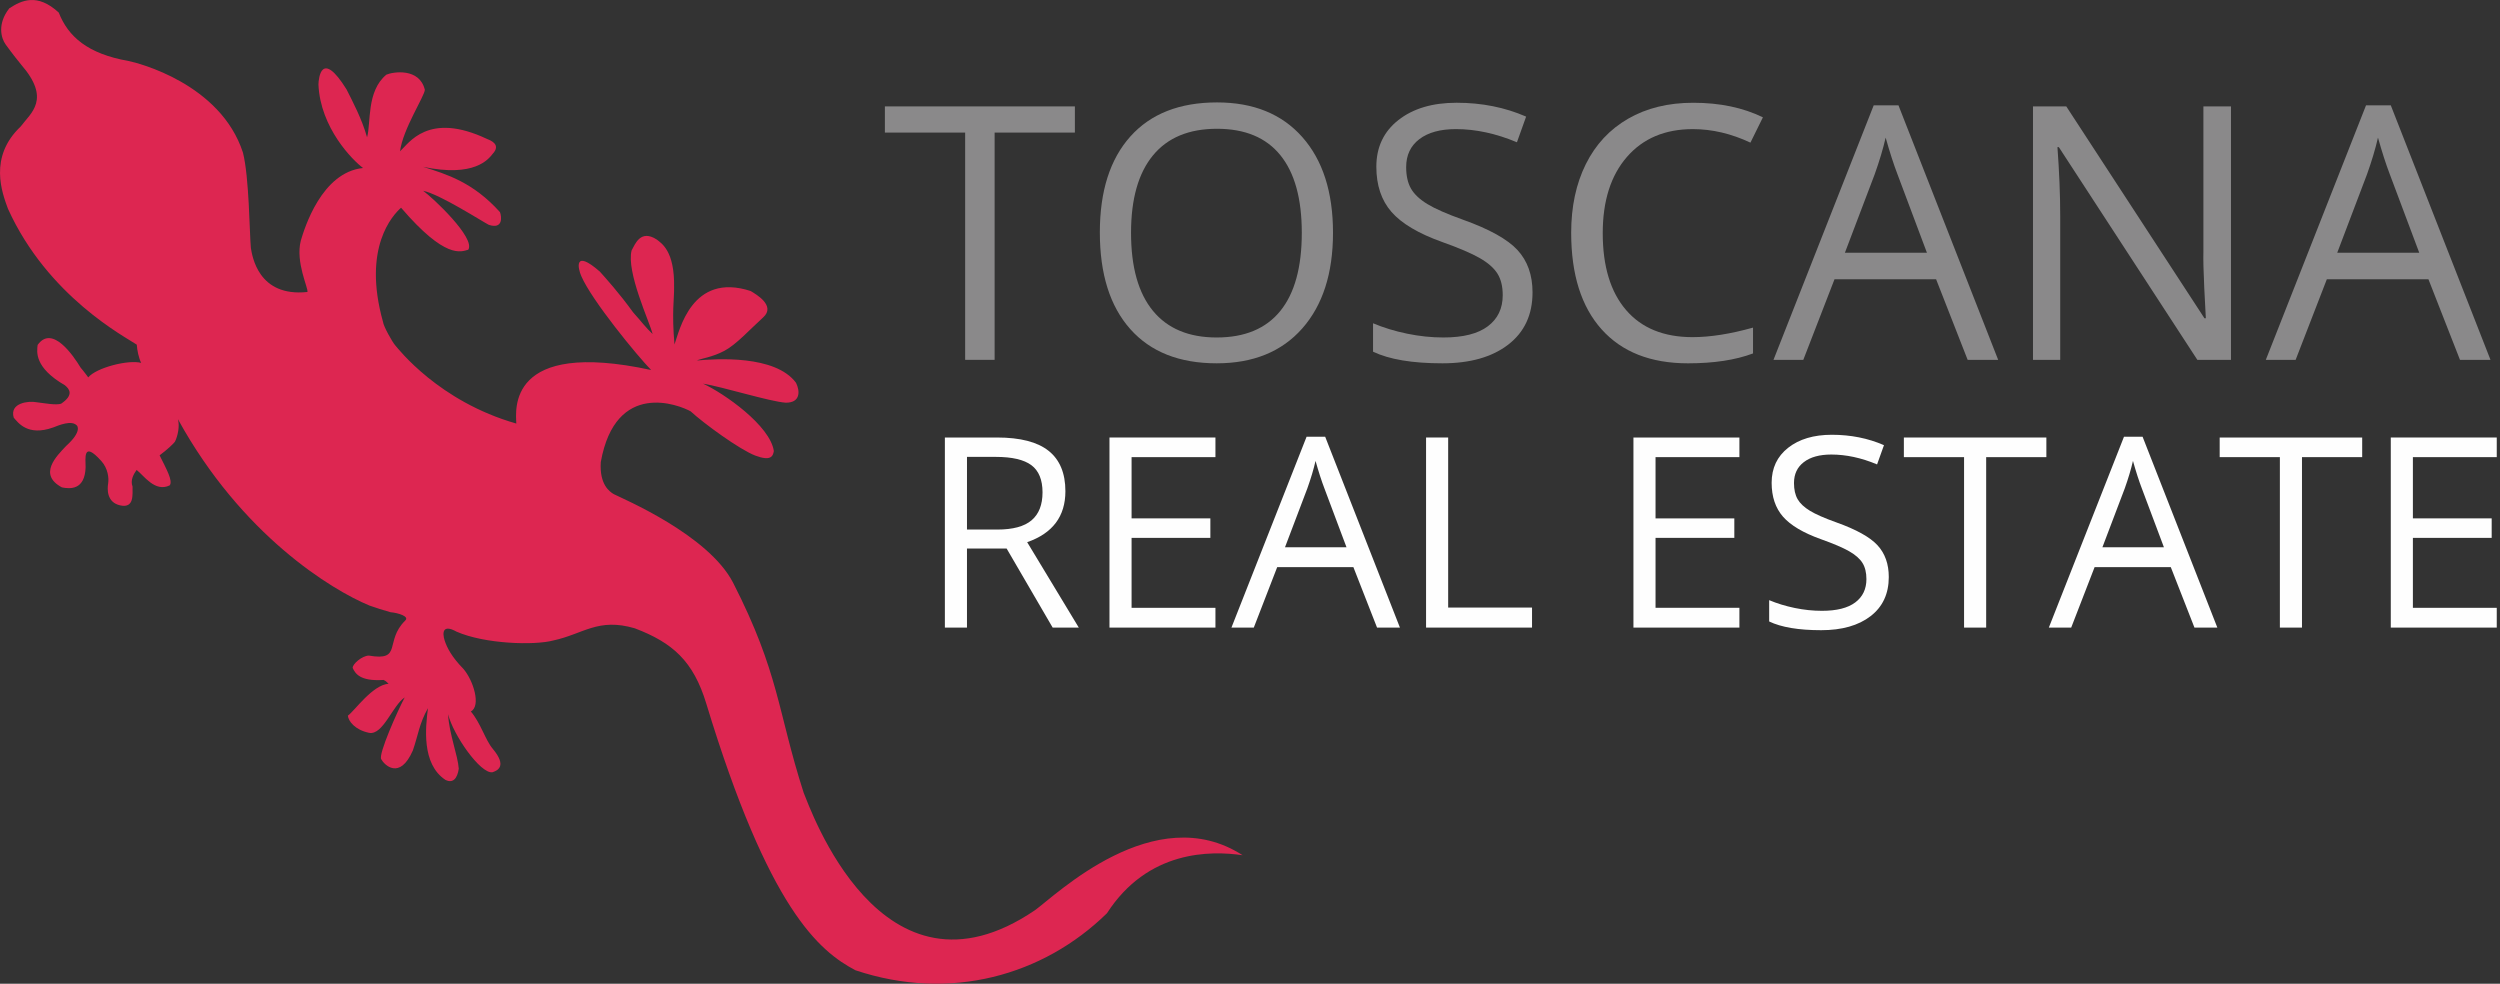
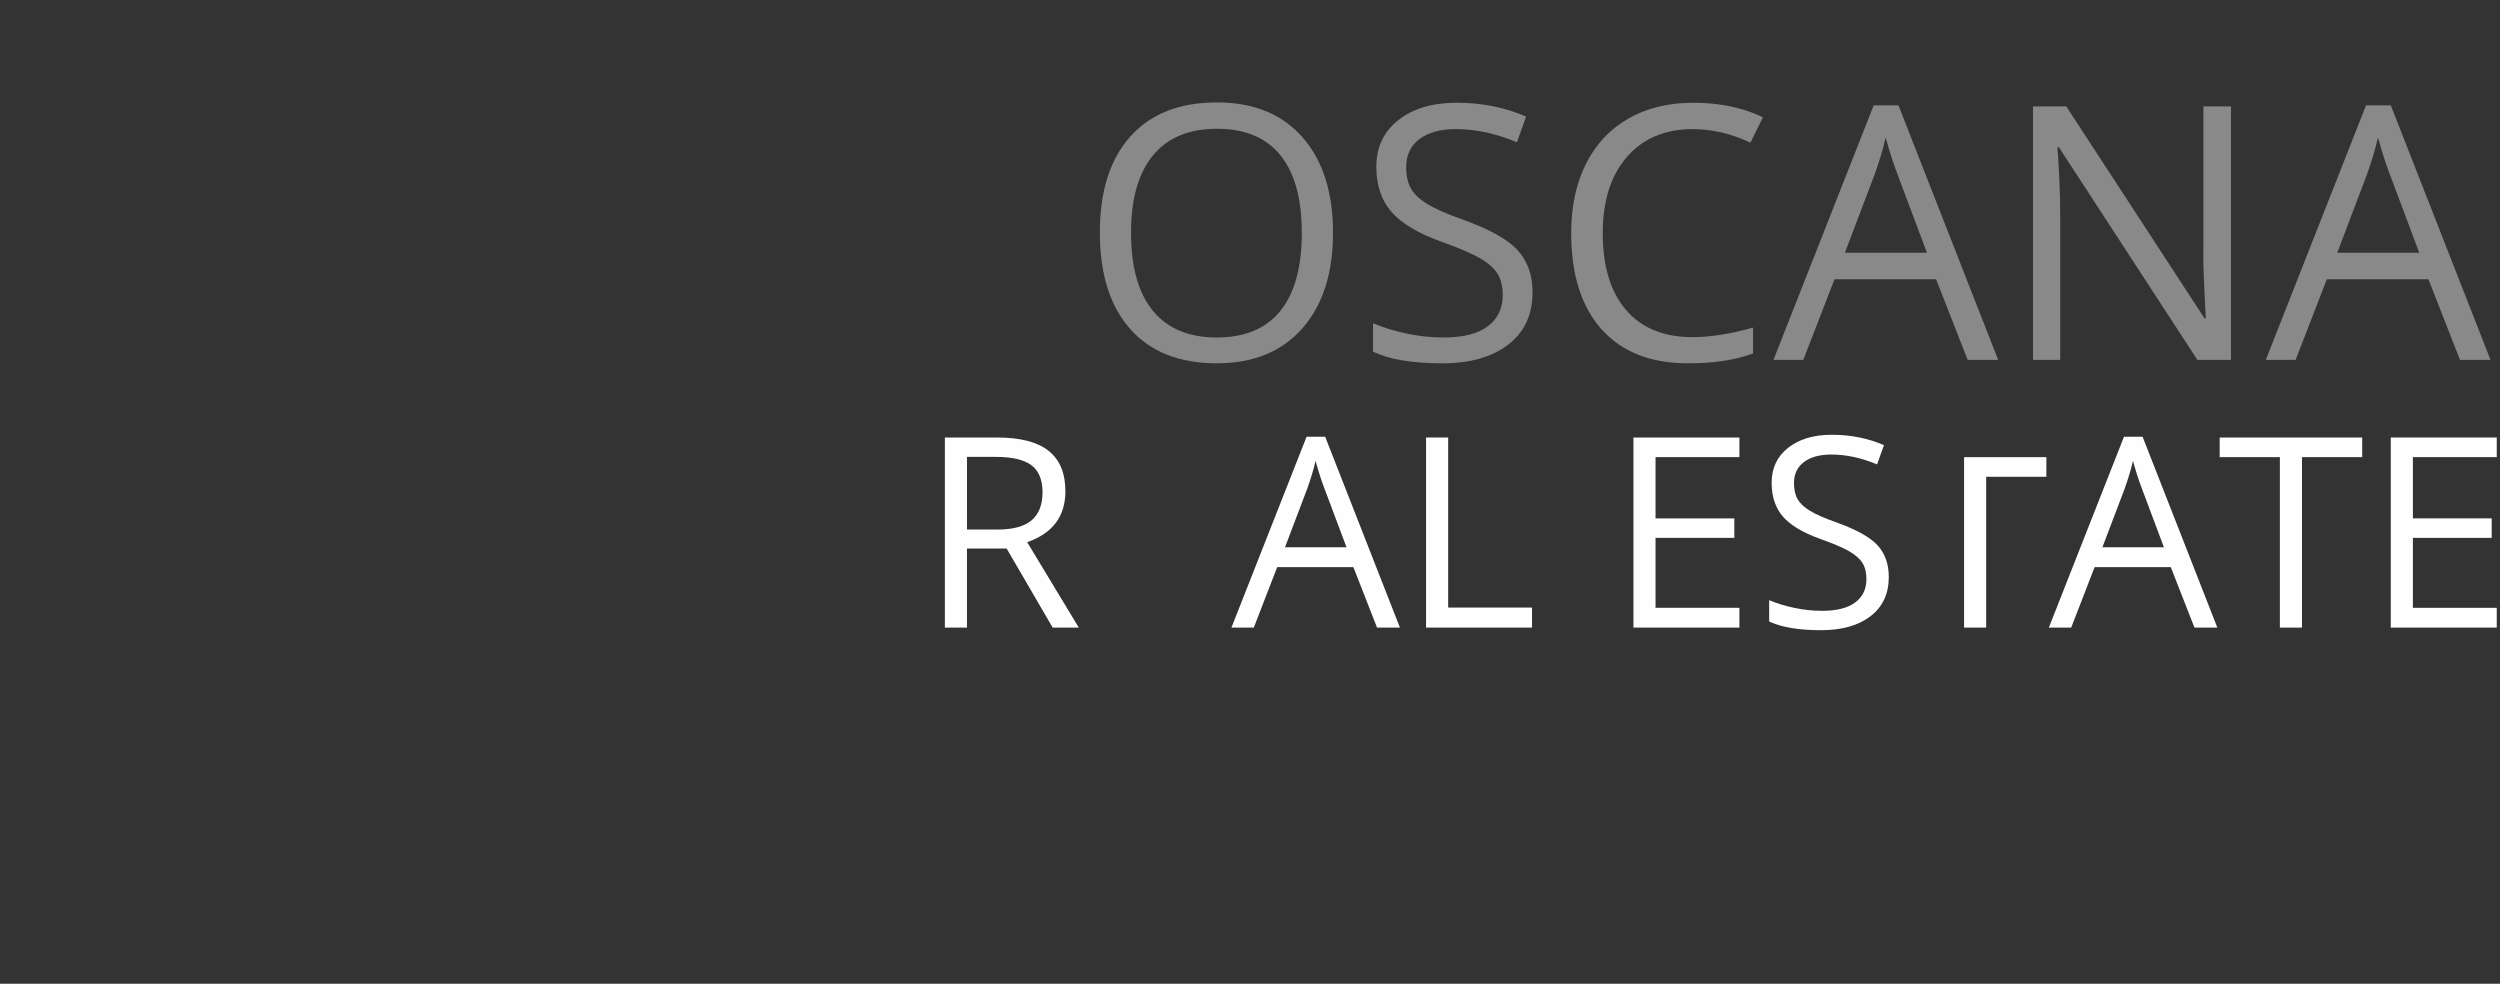
<svg xmlns="http://www.w3.org/2000/svg" version="1.1" id="Layer_1" x="0px" y="0px" width="338px" height="133px" viewBox="0 0 338 133" enable-background="new 0 0 338 133" xml:space="preserve">
  <rect x="0" y="0" width="338" height="133" fill="#333333" stroke="none" />
-   <path fill="#DD2651" d="M101.486,39.344c-7.987-2.594-9.638,5.415-10.295,7.229c-0.39-4.336-0.021-6.301-0.055-7.695  c0.098-4.982-1.726-5.989-2.317-6.477c-2.229-1.458-2.954,0.621-3.426,1.454c-0.741,2.91,2.42,9.646,2.842,11.302  c-0.895-0.824-1.52-1.689-2.635-2.926c-1.875-2.594-3.7-4.62-4.512-5.52c-3.562-3.11-2.954-0.397-2.498,0.619  c1.387,3.235,7.537,10.745,9.445,12.695c-19.537-4.223-18.297,5.467-18.229,7.24c-10.485-2.992-15.949-10.102-16.354-10.551  c-0.406-0.45-1.617-2.621-1.668-3.188c-2.826-10.094,1.342-14.458,2.438-15.445c6.015,7.019,8.107,5.949,9.087,5.679  c1.024-1.576-4.833-7.064-6.1-7.963c2.229,0.441,8.039,4.18,8.876,4.6c1.952,0.641,1.746-1.115,1.509-1.718  c-3.648-4.053-7.212-5.126-10.404-6.125c6.975,1.467,8.847-1.035,9.42-1.755c1.166-1.251-0.254-1.809-0.727-1.995  c-8.006-3.801-10.619,0.592-11.801,1.655c0.37-2.982,3.339-7.489,3.355-8.321c-0.729-3.014-4.324-2.426-5.201-2.044  c-2.718,2.244-2.057,6.541-2.612,8.468c-0.677-2.448-1.995-4.931-2.772-6.473c-3.414-5.489-3.783-1.487-3.799-0.657  c0.256,5.886,4.666,10.273,6.033,11.283c-5.604,0.562-7.93,8.161-8.419,9.823c-0.741,2.909,1.034,6.408,0.899,6.937  c-6.686,0.719-7.466-4.898-7.651-5.952c-0.187-2.074-0.226-9.582-1.071-12.897C29.816,11.325,18.663,8.5,17.363,8.244  c-5.54-0.979-8.146-3.302-9.421-6.547C5.011-0.989,2.892,0.062,1.255,1.128c-1.637,2.085-1.118,4.017-0.494,4.881  c0,0,0.998,1.393,2.103,2.733c4.071,4.691,1.31,6.511-0.073,8.368c-4.371,4.139-2.497,8.975-1.712,11.121  c5.38,11.872,15.86,17.318,17.413,18.365c0.051,0.792,0.272,1.812,0.592,2.465c-1.708-0.463-6.053,0.639-7.156,1.962  c-0.376-0.546-1.033-1.328-1.033-1.328c-0.938-1.552-3.83-5.855-5.807-3.056c-0.102,0.906-0.479,3.033,3.684,5.448  c0.566,0.459,1.301,1.274-0.506,2.493c-0.709,0.23-2.194-0.062-3.393-0.205c-0.93-0.184-3.629,0.054-3.012,2.099  c0.572,0.634,1.859,2.56,5.326,1.32c0.793-0.307,2.512-1.039,3.221-0.251c0,0,0.74,0.761-1.446,2.73  c-1.333,1.403-3.854,3.879-0.587,5.624c1.113,0.221,3.103,0.373,3.199-2.724c0.006-1.181-0.412-3.659,2.123-0.844  c0.912,1.013,1.041,2.323,0.924,3.04c-0.117,0.718-0.23,2.566,1.656,2.965c1.885,0.397,1.629-1.453,1.643-2.541  c-0.327-0.873,0.145-1.688,0.549-2.258c0.98,0.749,2.48,3.067,4.476,2.086c0.467-0.613-0.473-2.243-1.366-4.061  c0.961-0.706,1.986-1.65,2.105-1.905c0.332-0.707,0.641-2.003,0.37-2.983c8.62,15.682,20.78,23.08,25.897,25.199  c0.883,0.323,1.891,0.63,2.86,0.903c1.015,0.085,2.59,0.57,1.97,1.129c-2.853,2.819-0.305,5.524-4.918,4.733  c-0.918,0.021-2.228,1.157-2.18,1.675c0.339,0.715,0.953,1.834,4.17,1.617c0.321,0.179,0.02-0.011,0.32,0.178  c0.118,0.12,0.242,0.223,0.363,0.336c-2.219,0.175-4.66,3.751-5.504,4.312c0.061,0.745,0.974,1.931,2.854,2.321  c1.881,0.394,3.194-3.715,4.831-4.781c-0.859,1.59-3.633,7.756-3.168,8.358c0.357,0.696,2.479,2.924,4.271-1.196  c0.725-2.08,0.858-3.627,2.04-5.71c-0.32,2.53-0.902,7.54,2.363,9.695c1.02,0.51,1.608-0.193,1.803-1.505  c-0.127-1.839-1.295-4.661-1.447-7.377c0.707,2.829,4.377,8.086,5.998,7.85c0.709-0.23,2-0.825,0.058-3.152  c-1.046-1.246-1.638-3.498-2.983-5.071c0.004-0.002,0.016-0.002,0.02-0.003c1.383-0.751,0.334-4.201-1.036-5.768  c-1.543-1.577-2.206-2.843-2.522-3.831c-0.317-0.989-0.307-2.249,1.603-1.188c3.801,1.674,10.53,1.886,13.106,1.192  c4.041-0.871,6.033-3.104,11.001-1.641c5.124,1.947,7.919,4.43,9.666,10.178c8.448,27.803,15.242,33.455,20.169,36.056  c12.772,4.271,25.376,0.738,34.004-7.712c5.504-8.522,13.945-8.478,18.335-7.845c-11.866-7.664-25.279,5.434-28.064,7.432  c-20.842,14.181-30.479-14.061-31.274-15.865c-3.58-11.149-3.273-16.11-9.545-28.408c-3.369-6.518-14.982-11.379-16.131-11.976  c-0.583-0.339-1.949-1.306-1.758-4.329c2.002-11.18,10.615-7.723,12.151-6.864c1.791,1.649,6.673,5.205,8.749,5.984  c2.078,0.779,2.381,0.1,2.498-0.618c-0.49-3.432-6.724-7.808-9.578-9.111c2.686,0.437,9.068,2.437,11.179,2.573  c2.01,0.025,1.958-1.559,1.399-2.687c-2.805-3.794-10.875-3.255-13.406-3.014c0.522-0.268,2.059-0.428,3.713-1.306  c1.654-0.877,3.477-2.925,5.248-4.521S102.162,39.754,101.486,39.344" />
  <g>
-     <path fill="#8A898A" d="M134.472,48.651h-3.984V17.924h-10.852v-3.539h25.688v3.539h-10.852V48.651z" />
    <path fill="#8A898A" d="M180.222,31.471c0,5.484-1.387,9.797-4.16,12.938s-6.629,4.711-11.566,4.711   c-5.047,0-8.941-1.543-11.684-4.629s-4.113-7.441-4.113-13.066c0-5.578,1.375-9.902,4.125-12.973s6.656-4.605,11.719-4.605   c4.922,0,8.766,1.562,11.531,4.688S180.222,25.971,180.222,31.471z M152.917,31.471c0,4.641,0.988,8.16,2.965,10.559   s4.848,3.598,8.613,3.598c3.797,0,6.664-1.195,8.602-3.586s2.906-5.914,2.906-10.57c0-4.609-0.965-8.105-2.895-10.488   s-4.785-3.574-8.566-3.574c-3.797,0-6.684,1.199-8.66,3.598S152.917,26.893,152.917,31.471z" />
    <path fill="#8A898A" d="M207.198,39.534c0,3.016-1.094,5.367-3.281,7.055s-5.156,2.531-8.906,2.531   c-4.062,0-7.188-0.523-9.375-1.57v-3.844c1.406,0.594,2.938,1.062,4.594,1.406s3.297,0.516,4.922,0.516   c2.656,0,4.656-0.504,6-1.512s2.016-2.41,2.016-4.207c0-1.188-0.238-2.16-0.715-2.918s-1.273-1.457-2.391-2.098   s-2.816-1.367-5.098-2.18c-3.188-1.141-5.465-2.492-6.832-4.055s-2.051-3.602-2.051-6.117c0-2.641,0.992-4.742,2.977-6.305   s4.609-2.344,7.875-2.344c3.406,0,6.539,0.625,9.398,1.875l-1.242,3.469c-2.828-1.188-5.578-1.781-8.25-1.781   c-2.109,0-3.758,0.453-4.945,1.359s-1.781,2.164-1.781,3.773c0,1.188,0.219,2.16,0.656,2.918s1.176,1.453,2.215,2.086   s2.629,1.332,4.77,2.098c3.594,1.281,6.066,2.656,7.418,4.125S207.198,37.19,207.198,39.534z" />
    <path fill="#8A898A" d="M228.878,17.456c-3.766,0-6.738,1.254-8.918,3.762s-3.27,5.941-3.27,10.301   c0,4.484,1.051,7.949,3.152,10.395s5.098,3.668,8.988,3.668c2.391,0,5.117-0.43,8.18-1.289v3.492   c-2.375,0.891-5.305,1.336-8.789,1.336c-5.047,0-8.941-1.531-11.684-4.594s-4.113-7.414-4.113-13.055   c0-3.531,0.66-6.625,1.98-9.281s3.227-4.703,5.719-6.141s5.426-2.156,8.801-2.156c3.594,0,6.734,0.656,9.422,1.969l-1.688,3.422   C234.065,18.065,231.472,17.456,228.878,17.456z" />
    <path fill="#8A898A" d="M266.026,48.651l-4.266-10.898h-13.734l-4.219,10.898h-4.031l13.547-34.406h3.352l13.477,34.406H266.026z    M260.519,34.167l-3.984-10.617c-0.516-1.344-1.047-2.992-1.594-4.945c-0.344,1.5-0.836,3.148-1.477,4.945l-4.031,10.617H260.519z" />
    <path fill="#8A898A" d="M301.628,48.651h-4.547l-18.727-28.758h-0.188c0.25,3.375,0.375,6.469,0.375,9.281v19.477h-3.68V14.385h4.5   l18.68,28.641h0.188c-0.031-0.422-0.102-1.777-0.211-4.066s-0.148-3.926-0.117-4.91V14.385h3.727V48.651z" />
    <path fill="#8A898A" d="M332.589,48.651l-4.266-10.898h-13.734l-4.219,10.898h-4.031l13.547-34.406h3.352l13.477,34.406H332.589z    M327.081,34.167l-3.984-10.617c-0.516-1.344-1.047-2.992-1.594-4.945c-0.344,1.5-0.836,3.148-1.477,4.945l-4.031,10.617H327.081z" />
    <path fill="#FEFEFE" d="M130.735,74.163v10.688h-2.988V59.151h7.049c3.152,0,5.481,0.604,6.987,1.811s2.259,3.023,2.259,5.449   c0,3.398-1.723,5.695-5.168,6.891l6.979,11.549h-3.533l-6.223-10.688H130.735z M130.735,71.597h4.096   c2.109,0,3.656-0.418,4.641-1.256s1.477-2.096,1.477-3.771c0-1.699-0.501-2.924-1.503-3.674s-2.61-1.125-4.825-1.125h-3.885V71.597   z" />
-     <path fill="#FEFEFE" d="M164.327,84.851h-14.326V59.151h14.326v2.654h-11.338v8.279h10.652v2.637h-10.652v9.457h11.338V84.851z" />
    <path fill="#FEFEFE" d="M186.177,84.851l-3.199-8.174h-10.301l-3.164,8.174h-3.023l10.16-25.805h2.514l10.107,25.805H186.177z    M182.046,73.987l-2.988-7.963c-0.387-1.008-0.785-2.244-1.195-3.709c-0.258,1.125-0.627,2.361-1.107,3.709l-3.023,7.963H182.046z" />
    <path fill="#FEFEFE" d="M192.804,84.851V59.151h2.988v22.992h11.338v2.707H192.804z" />
    <path fill="#FEFEFE" d="M235.167,84.851h-14.326V59.151h14.326v2.654h-11.338v8.279h10.652v2.637h-10.652v9.457h11.338V84.851z" />
    <path fill="#FEFEFE" d="M255.364,78.013c0,2.262-0.82,4.025-2.461,5.291s-3.867,1.898-6.68,1.898c-3.047,0-5.391-0.393-7.031-1.178   v-2.883c1.055,0.445,2.203,0.797,3.445,1.055s2.473,0.387,3.691,0.387c1.992,0,3.492-0.377,4.5-1.133s1.512-1.809,1.512-3.156   c0-0.891-0.179-1.619-0.536-2.188s-0.955-1.094-1.793-1.574s-2.112-1.025-3.823-1.635c-2.391-0.855-4.099-1.869-5.124-3.041   s-1.538-2.701-1.538-4.588c0-1.98,0.744-3.557,2.232-4.729s3.457-1.758,5.906-1.758c2.555,0,4.904,0.469,7.049,1.406l-0.932,2.602   c-2.121-0.891-4.184-1.336-6.188-1.336c-1.582,0-2.818,0.34-3.709,1.02s-1.336,1.623-1.336,2.83c0,0.891,0.164,1.621,0.492,2.189   s0.882,1.09,1.661,1.564s1.972,0.998,3.577,1.572c2.695,0.961,4.55,1.992,5.563,3.094S255.364,76.255,255.364,78.013z" />
-     <path fill="#FEFEFE" d="M268.53,84.851h-2.988V61.806h-8.139v-2.654h19.266v2.654h-8.139V84.851z" />
+     <path fill="#FEFEFE" d="M268.53,84.851h-2.988V61.806h-8.139h19.266v2.654h-8.139V84.851z" />
    <path fill="#FEFEFE" d="M296.69,84.851l-3.199-8.174H283.19l-3.164,8.174h-3.023l10.16-25.805h2.514l10.107,25.805H296.69z    M292.56,73.987l-2.988-7.963c-0.387-1.008-0.785-2.244-1.195-3.709c-0.258,1.125-0.627,2.361-1.107,3.709l-3.023,7.963H292.56z" />
    <path fill="#FEFEFE" d="M311.228,84.851h-2.988V61.806h-8.139v-2.654h19.266v2.654h-8.139V84.851z" />
    <path fill="#FEFEFE" d="M337.56,84.851h-14.326V59.151h14.326v2.654h-11.338v8.279h10.652v2.637h-10.652v9.457h11.338V84.851z" />
  </g>
</svg>